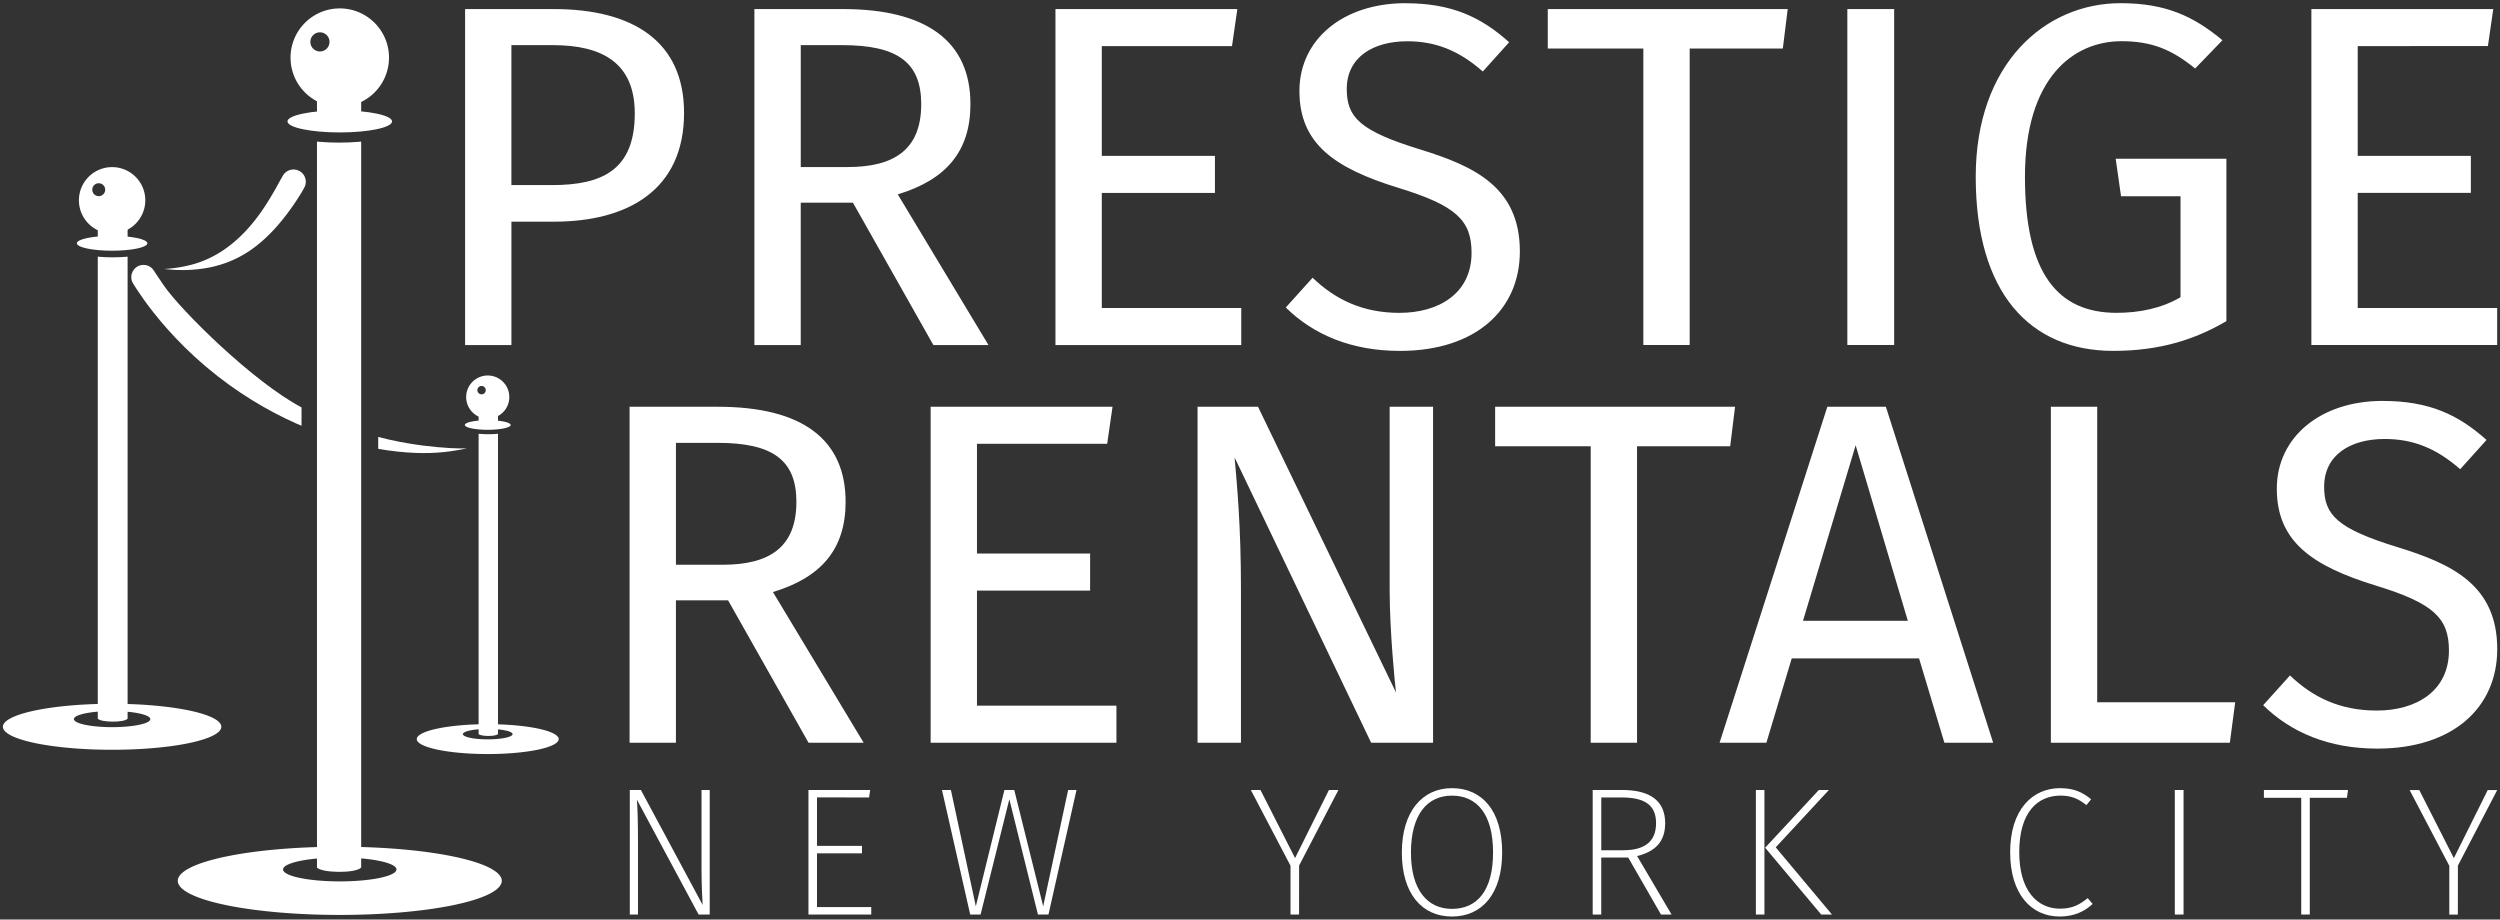
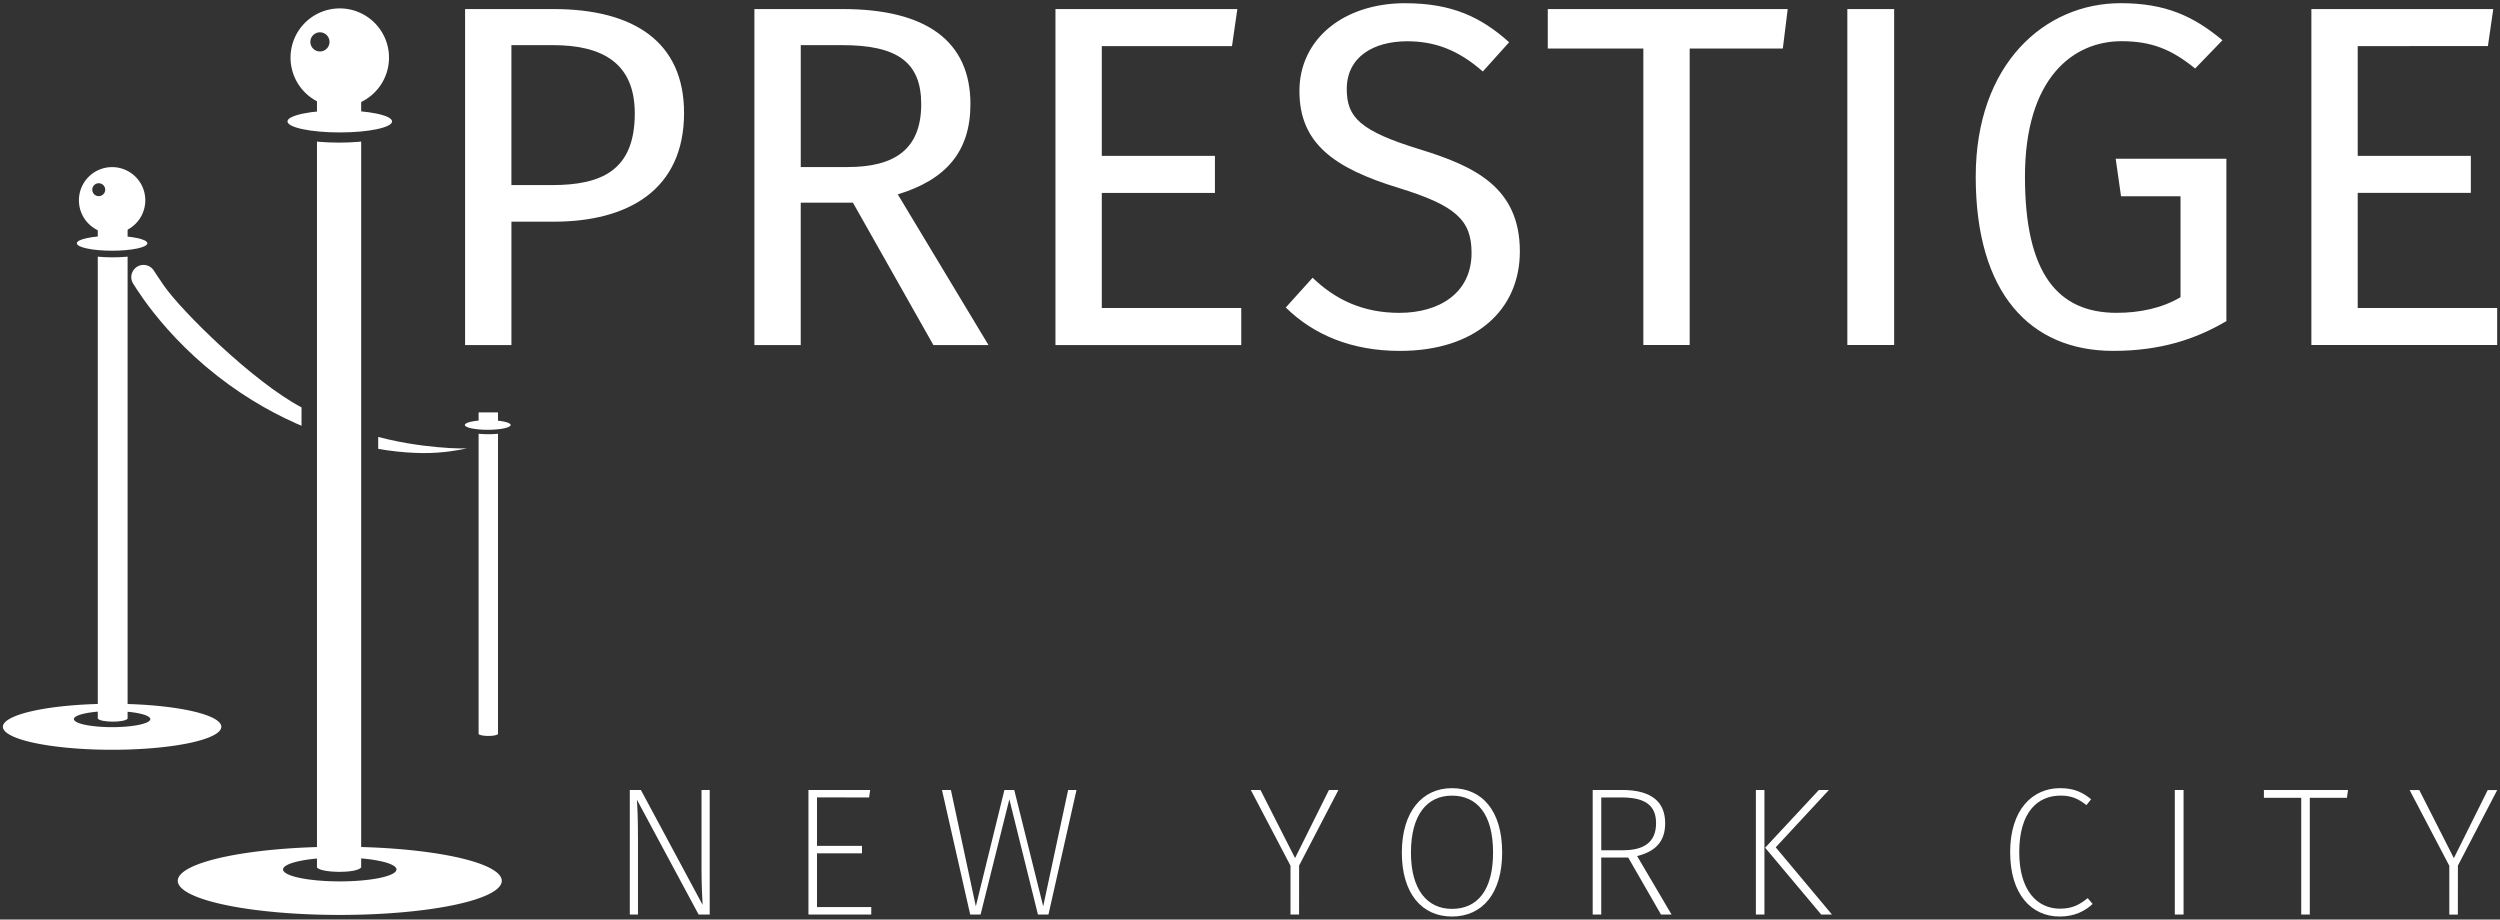
<svg xmlns="http://www.w3.org/2000/svg" width="435" height="160" version="1.1" viewBox="0 0 435 160">
  <rect x="0" y="0" width="435" height="160" fill="#333333" stroke="none" />
  <defs>
    <clipPath id="b">
-       <ellipse cx="70.528" cy="41.3" rx="1.554" ry=".327" display="none" stroke-linecap="round" stroke-linejoin="round" stroke-width="1.708" style="paint-order:stroke fill markers" />
      <path class="powerclip" d="m64.871 35.145h11.314v31.942h-11.314zm7.211 6.155a1.554 0.327 0 0 0-1.554-0.327 1.554 0.327 0 0 0-1.554 0.327 1.554 0.327 0 0 0 1.554 0.327 1.554 0.327 0 0 0 1.554-0.327z" stroke-linecap="round" stroke-linejoin="round" stroke-width="1.708" style="paint-order:stroke fill markers" />
    </clipPath>
    <clipPath id="a">
      <ellipse cx="70.528" cy="41.3" rx="1.554" ry=".327" display="none" stroke-linecap="round" stroke-linejoin="round" stroke-width="1.708" style="paint-order:stroke fill markers" />
      <path class="powerclip" d="m64.871 35.145h11.314v31.942h-11.314zm7.211 6.155a1.554 0.327 0 0 0-1.554-0.327 1.554 0.327 0 0 0-1.554 0.327 1.554 0.327 0 0 0 1.554 0.327 1.554 0.327 0 0 0 1.554-0.327z" stroke-linecap="round" stroke-linejoin="round" stroke-width="1.708" style="paint-order:stroke fill markers" />
    </clipPath>
    <clipPath id="c">
      <ellipse cx="70.528" cy="40.908" rx="1.554" ry=".327" display="none" stroke-linecap="round" stroke-linejoin="round" stroke-width="1.708" style="paint-order:stroke fill markers" />
      <path class="powerclip" d="m64.871 34.742h11.314v33.17h-11.314zm7.211 6.166a1.554 0.327 0 0 0-1.554-0.327 1.554 0.327 0 0 0-1.554 0.327 1.554 0.327 0 0 0 1.554 0.327 1.554 0.327 0 0 0 1.554-0.327z" stroke-linecap="round" stroke-linejoin="round" stroke-width="1.708" style="paint-order:stroke fill markers" />
    </clipPath>
  </defs>
  <g transform="matrix(3.757 0 0 3.757 -80.685 -218.19)" fill="#fff">
    <path d="m47.104 58.495h-4.088v15.561h2.146v-5.714h1.965c3.433 0 6.03-1.468 6.03-5.036 0-3.275-2.304-4.811-6.053-4.811zm-0.068 8.153h-1.875v-6.482h1.92c2.304 0 3.794 0.836 3.794 3.162 0 2.642-1.536 3.32-3.839 3.32zm13.942 0.813 3.726 6.595h2.552l-4.201-6.979c2.236-0.678 3.365-1.987 3.365-4.178 0-2.913-2.033-4.404-5.917-4.404h-4.088v15.561h2.146v-6.595zm-0.248-1.649h-2.168v-5.646h1.92c2.552 0 3.659 0.79 3.659 2.733 0 2.1-1.242 2.913-3.41 2.913zm17.804-5.601 0.248-1.716h-8.424v15.561h8.605v-1.716h-6.459v-5.33h5.24v-1.716h-5.24v-5.082zm8.024-1.987c-2.868 0-4.901 1.671-4.901 4.065 0 2.417 1.581 3.568 4.607 4.494 2.642 0.813 3.365 1.491 3.365 3.004 0 1.875-1.513 2.778-3.342 2.778-1.694 0-2.959-0.61-4.02-1.626l-1.242 1.378c1.287 1.265 3.049 2.01 5.285 2.01 3.501 0 5.556-1.897 5.556-4.607 0-2.981-2.123-3.952-4.607-4.72-2.8-0.858-3.41-1.491-3.41-2.8 0-1.491 1.242-2.213 2.8-2.213 1.287 0 2.371 0.407 3.501 1.4l1.22-1.355c-1.31-1.174-2.665-1.807-4.811-1.807zm17.487 2.1 0.226-1.829h-11.112v1.829h4.426v13.731h2.146v-13.731zm5.156 13.731v-15.561h-2.168v15.561zm10.486-15.832c-3.501 0-6.708 2.8-6.708 8.04 0 5.375 2.507 8.063 6.369 8.063 2.191 0 3.817-0.542 5.24-1.378v-7.521h-5.127l0.248 1.739h2.755v4.675c-0.881 0.519-1.92 0.723-2.959 0.723-2.733 0-4.246-1.829-4.246-6.301 0-4.585 2.236-6.279 4.472-6.279 1.4 0 2.326 0.384 3.41 1.265l1.265-1.31c-1.333-1.107-2.62-1.716-4.72-1.716zm17.013 1.987 0.248-1.716h-8.424v15.561h8.605v-1.716h-6.459v-5.33h5.24v-1.716h-5.24v-5.082z" stroke-width=".77px" aria-label="PRESTIGE" />
-     <path d="m55.197 85.88 3.726 6.595h2.552l-4.201-6.979c2.236-0.678 3.365-1.987 3.365-4.178 0-2.913-2.033-4.404-5.917-4.404h-4.088v15.561h2.146v-6.595zm-0.248-1.649h-2.168v-5.646h1.92c2.552 0 3.659 0.79 3.659 2.733 0 2.1-1.242 2.913-3.41 2.913zm17.804-5.601 0.248-1.716h-8.424v15.561h8.605v-1.716h-6.459v-5.33h5.24v-1.716h-5.24v-5.082zm15.093 13.844v-15.561h-2.01v8.492c0 1.897 0.248 4.381 0.294 4.743l-6.391-13.234h-2.8v15.561h2.01v-7.137c0-2.891-0.181-4.788-0.294-6.075l6.324 13.212zm13.761-13.731 0.226-1.829h-11.112v1.829h4.426v13.731h2.146v-13.731zm8.747 9.824 1.174 3.907h2.258l-4.969-15.561h-2.71l-4.991 15.561h2.168l1.174-3.907zm-0.519-1.739h-4.856l2.439-8.13zm8.77 3.772v-13.686h-2.146v15.561h8.289l0.248-1.875zm13.219-13.957c-2.868 0-4.901 1.671-4.901 4.065 0 2.417 1.581 3.568 4.607 4.494 2.642 0.813 3.365 1.491 3.365 3.004 0 1.875-1.513 2.778-3.342 2.778-1.694 0-2.959-0.61-4.02-1.626l-1.242 1.378c1.287 1.265 3.049 2.01 5.285 2.01 3.501 0 5.556-1.897 5.556-4.607 0-2.981-2.123-3.952-4.607-4.72-2.8-0.858-3.41-1.491-3.41-2.8 0-1.491 1.242-2.213 2.8-2.213 1.287 0 2.371 0.407 3.501 1.4l1.22-1.355c-1.31-1.174-2.665-1.807-4.811-1.807z" stroke-width=".77px" aria-label="RENTALS" />
    <g stroke-linecap="round" stroke-linejoin="round">
-       <path d="m37.212 97.29a7.503 1.58 0 0 0-7.503 1.58 7.503 1.58 0 0 0 7.503 1.579 7.503 1.58 0 0 0 7.503-1.579 7.503 1.58 0 0 0-7.503-1.58zm0 0.5a2.626 0.553 0 0 1 2.626 0.553 2.626 0.553 0 0 1-2.626 0.553 2.626 0.553 0 0 1-2.627-0.553 2.626 0.553 0 0 1 2.627-0.553z" stroke-width="8.247" style="paint-order:stroke fill markers" />
+       <path d="m37.212 97.29a7.503 1.58 0 0 0-7.503 1.58 7.503 1.58 0 0 0 7.503 1.579 7.503 1.58 0 0 0 7.503-1.579 7.503 1.58 0 0 0-7.503-1.58m0 0.5a2.626 0.553 0 0 1 2.626 0.553 2.626 0.553 0 0 1-2.626 0.553 2.626 0.553 0 0 1-2.627-0.553 2.626 0.553 0 0 1 2.627-0.553z" stroke-width="8.247" style="paint-order:stroke fill markers" />
      <path transform="matrix(1.558 0 0 1.558 -72.703 .437)" d="m69.871 39.742h1.314v23.041c-0.155 0.181-1.177 0.165-1.314 0z" clip-path="url(#c)" stroke-width="5.292" style="paint-order:stroke fill markers" />
      <path d="m37.212 58.465a2.28 2.28 0 0 0-2.28 2.28 2.28 2.28 0 0 0 2.28 2.28 2.28 2.28 0 0 0 2.28-2.28 2.28 2.28 0 0 0-2.28-2.28zm-0.919 1.107a0.444 0.444 0 0 1 0.444 0.443 0.444 0.444 0 0 1-0.444 0.444 0.444 0.444 0 0 1-0.443-0.444 0.444 0.444 0 0 1 0.443-0.443z" stroke-width="8.247" style="paint-order:stroke fill markers" />
      <ellipse cx="37.212" cy="63.699" rx="2.422" ry=".51" stroke-width="2.662" style="paint-order:stroke fill markers" />
      <path d="m26.668 90.67a5.058 1.065 0 0 0-5.058 1.065 5.058 1.065 0 0 0 5.058 1.065 5.058 1.065 0 0 0 5.058-1.065 5.058 1.065 0 0 0-5.058-1.065zm0 0.337a1.771 0.373 0 0 1 1.77 0.373 1.771 0.373 0 0 1-1.77 0.373 1.771 0.373 0 0 1-1.77-0.373 1.771 0.373 0 0 1 1.77-0.373z" stroke-width="5.56" style="paint-order:stroke fill markers" />
      <path transform="matrix(1.051,0,0,1.051,-47.43,26.244)" d="m69.871 40.145h1.314v21.812c-0.155 0.181-1.177 0.165-1.314 0z" clip-path="url(#b)" stroke-width="5.292" style="paint-order:stroke fill markers" />
      <path d="m26.668 65.815a1.537 1.537 0 0 0-1.537 1.537 1.537 1.537 0 0 0 1.537 1.537 1.537 1.537 0 0 0 1.537-1.537 1.537 1.537 0 0 0-1.537-1.537zm-0.619 0.747a0.299 0.299 0 0 1 0.299 0.299 0.299 0.299 0 0 1-0.299 0.299 0.299 0.299 0 0 1-0.299-0.299 0.299 0.299 0 0 1 0.299-0.299z" stroke-width="5.56" style="paint-order:stroke fill markers" />
      <ellipse cx="26.668" cy="69.343" rx="1.633" ry=".344" stroke-width="1.795" style="paint-order:stroke fill markers" />
-       <path d="m44.065 91.615a3.287 0.692 0 0 0-3.287 0.691 3.287 0.692 0 0 0 3.287 0.692 3.287 0.692 0 0 0 3.287-0.692 3.287 0.692 0 0 0-3.287-0.691zm0 0.219a1.15 0.242 0 0 1 1.15 0.242 1.15 0.242 0 0 1-1.15 0.242 1.15 0.242 0 0 1-1.15-0.242 1.15 0.242 0 0 1 1.15-0.242z" stroke-width="3.612" style="paint-order:stroke fill markers" />
      <path transform="matrix(.683 0 0 .683 -4.08 49.755)" d="m69.871 40.145h1.314v21.812c-0.155 0.181-1.177 0.165-1.314 0z" clip-path="url(#a)" stroke-width="5.292" style="paint-order:stroke fill markers" />
-       <path d="m44.065 75.466a0.999 0.999 0 0 0-0.999 0.999 0.999 0.999 0 0 0 0.999 0.998 0.999 0.999 0 0 0 0.999-0.998 0.999 0.999 0 0 0-0.999-0.999zm-0.286 0.485a0.194 0.194 0 0 1 0.194 0.194 0.194 0.194 0 0 1-0.194 0.194 0.194 0.194 0 0 1-0.194-0.194 0.194 0.194 0 0 1 0.194-0.194z" stroke-width="3.612" style="paint-order:stroke fill markers" />
      <ellipse cx="44.065" cy="77.758" rx="1.061" ry=".223" stroke-width="1.166" style="paint-order:stroke fill markers" />
    </g>
    <path transform="matrix(-1.599,0,0,1.599,163.14,7.766)" d="m84.399 39.138c0.296-0.032 0.497 0.292 0.338 0.543-0.044 0.069-0.154 0.246-0.313 0.468-0.314 0.437-0.903 1.18-1.792 1.933-0.893 0.756-1.803 1.284-2.605 1.642-0.009 0.004-0.017 0.007-0.025 0.011-0.047 0.021-0.093 0.04-0.14 0.06v-0.532c1.401-0.741 3.476-2.791 3.983-3.523 0.143-0.206 0.256-0.379 0.294-0.439 0.058-0.091 0.154-0.151 0.261-0.163zm-6.758 4.981v0.344c-0.079 0.014-0.158 0.028-0.236 0.039-0.404 0.059-0.761 0.082-1.061 0.084-0.595 0.003-1.04-0.087-1.269-0.135 0.247 0.006 0.67-0.008 1.255-0.081 0.29-0.037 0.631-0.091 1.016-0.179 0.097-0.022 0.195-0.046 0.294-0.072z" style="paint-order:stroke fill markers" />
-     <path transform="matrix(1.599,0,0,1.599,-92.237,7.982)" d="m75.864 39.118c0.176 0.02 0.472 0.046 0.813 0.023 0.157-0.011 0.328-0.031 0.51-0.067 0.388-0.079 0.764-0.225 1.115-0.454 0.003-0.002 0.006-0.004 0.01-0.006 0.299-0.197 0.598-0.464 0.891-0.809 0.294-0.346 0.524-0.703 0.623-0.864 0.055-0.09 0.09-0.157 0.106-0.185a0.355 0.355 90 0 0-0.619-0.347c-0.017 0.03-0.05 0.085-0.1 0.175-0.088 0.16-0.272 0.501-0.505 0.839-0.233 0.338-0.459 0.594-0.692 0.808l-0.007 0.007c-0.27 0.247-0.56 0.448-0.897 0.598-0.158 0.07-0.312 0.123-0.459 0.161-0.321 0.085-0.61 0.112-0.79 0.122z" style="paint-order:stroke fill markers" />
    <g stroke-width=".395px" aria-label="NEW YORK CITY">
      <path d="m54.345 100.43v-5.768h-0.379v3.635c0 0.759 0.034 1.408 0.051 1.687l-2.859-5.321h-0.514v5.768h0.379v-3.432c0-1.02-0.025-1.518-0.051-1.889l2.859 5.321zm7.381-5.422 0.051-0.346h-2.859v5.768h2.909v-0.346h-2.513v-2.488h2.083v-0.346h-2.083v-2.243zm8.308 5.422 1.299-5.768h-0.388l-1.155 5.388-1.341-5.388h-0.455l-1.324 5.388-1.155-5.388h-0.413l1.307 5.768h0.481l1.332-5.338 1.324 5.338zm11.608-2.268 1.821-3.5h-0.439l-1.569 3.154-1.602-3.154h-0.447l1.838 3.508v2.26h0.396zm7.077-3.584c-1.366 0-2.319 1.079-2.319 2.985 0 1.914 0.944 2.96 2.319 2.96 1.417 0 2.327-1.079 2.327-2.968 0-1.948-0.944-2.977-2.327-2.977zm0 0.346c1.155 0 1.906 0.852 1.906 2.631 0 1.754-0.725 2.614-1.906 2.614-1.122 0-1.897-0.86-1.897-2.606 0-1.779 0.767-2.639 1.897-2.639zm8.165 2.867 1.518 2.639h0.489l-1.594-2.707c0.81-0.202 1.299-0.641 1.299-1.518 0-0.995-0.632-1.543-1.999-1.543h-1.358v5.768h0.396v-2.639zm-0.228-0.337h-1.02v-2.446h0.936c1.164 0 1.602 0.413 1.602 1.197 0 0.869-0.557 1.248-1.518 1.248zm6.537 2.977v-5.768h-0.396v5.768zm0.523-3.112 2.462-2.656h-0.464l-2.488 2.673 2.597 3.095h0.498zm13.168-2.741c-1.273 0-2.311 0.987-2.311 2.968 0 1.94 0.978 2.977 2.294 2.977 0.691 0 1.172-0.253 1.526-0.582l-0.228-0.27c-0.337 0.27-0.675 0.489-1.282 0.489-1.054 0-1.889-0.835-1.889-2.614 0-1.872 0.86-2.623 1.914-2.623 0.489 0 0.81 0.135 1.197 0.439l0.219-0.27c-0.396-0.32-0.784-0.514-1.442-0.514zm5.72 5.852v-5.768h-0.405v5.768zm7.566-5.405 0.051-0.363h-3.896v0.363h1.729v5.405h0.396v-5.405z" />
      <path d="m135.31 98.165 1.821-3.5h-0.439l-1.569 3.154-1.602-3.154h-0.447l1.838 3.508v2.26h0.396z" />
    </g>
  </g>
</svg>